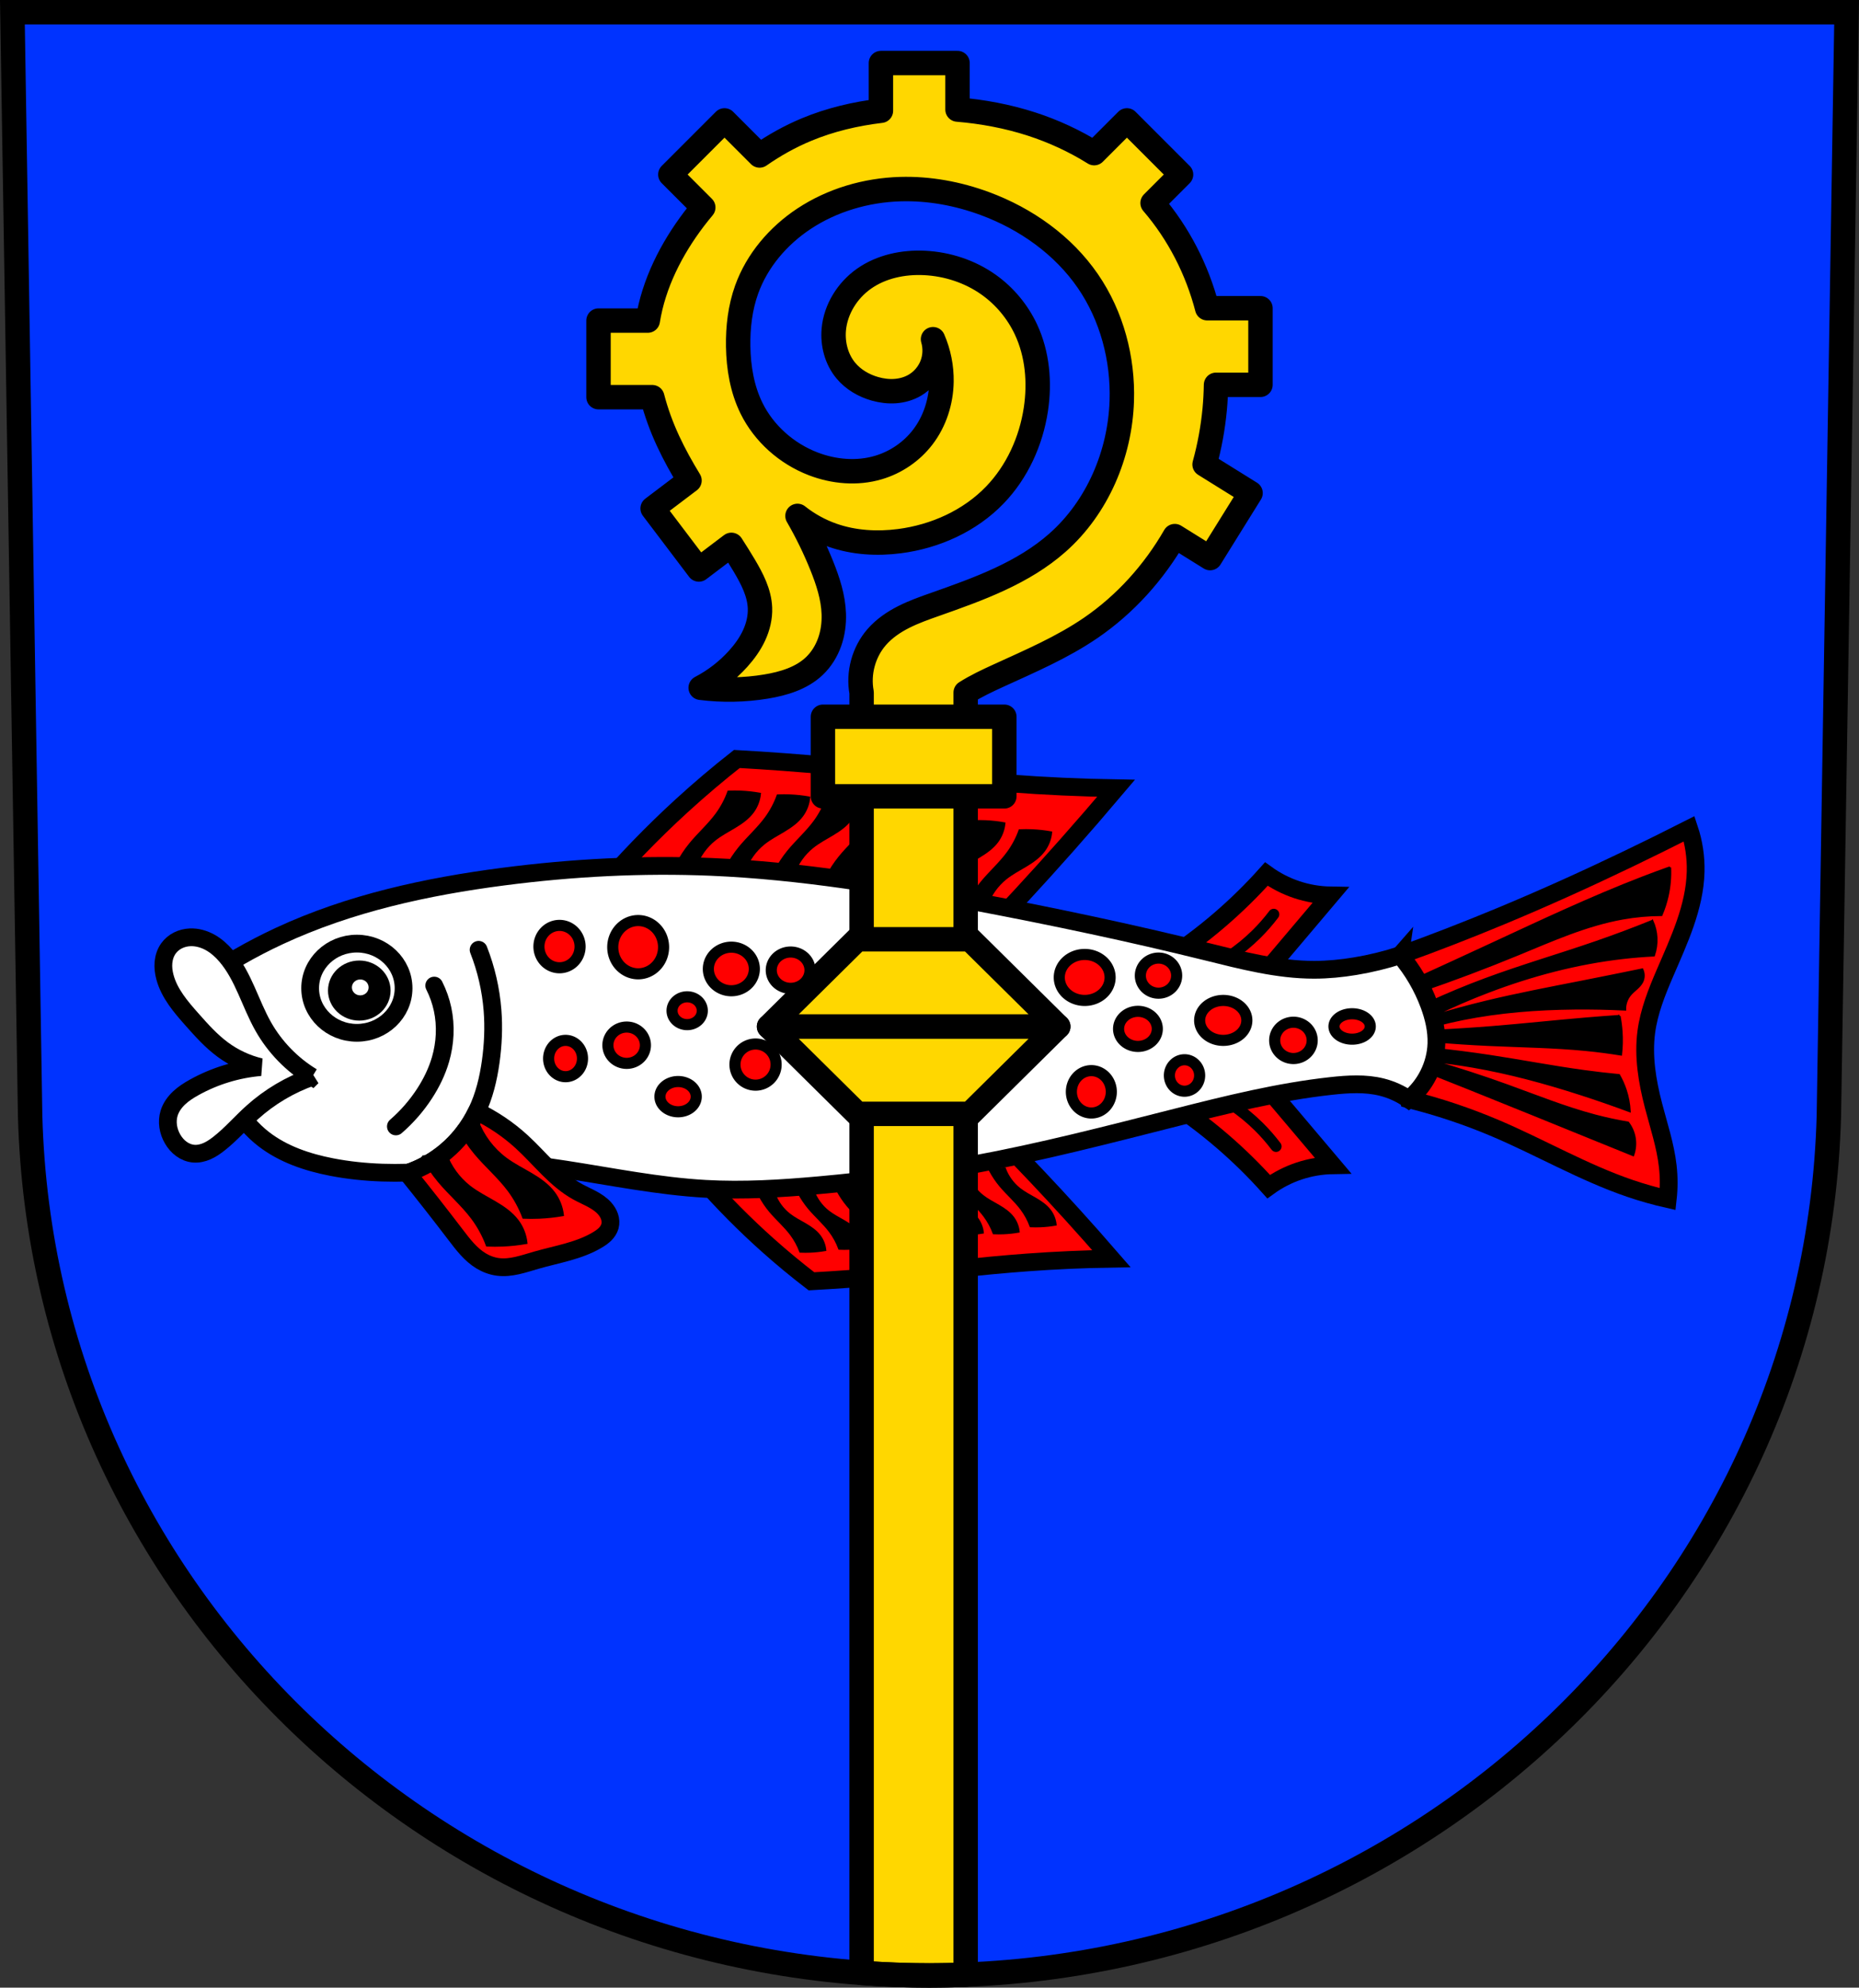
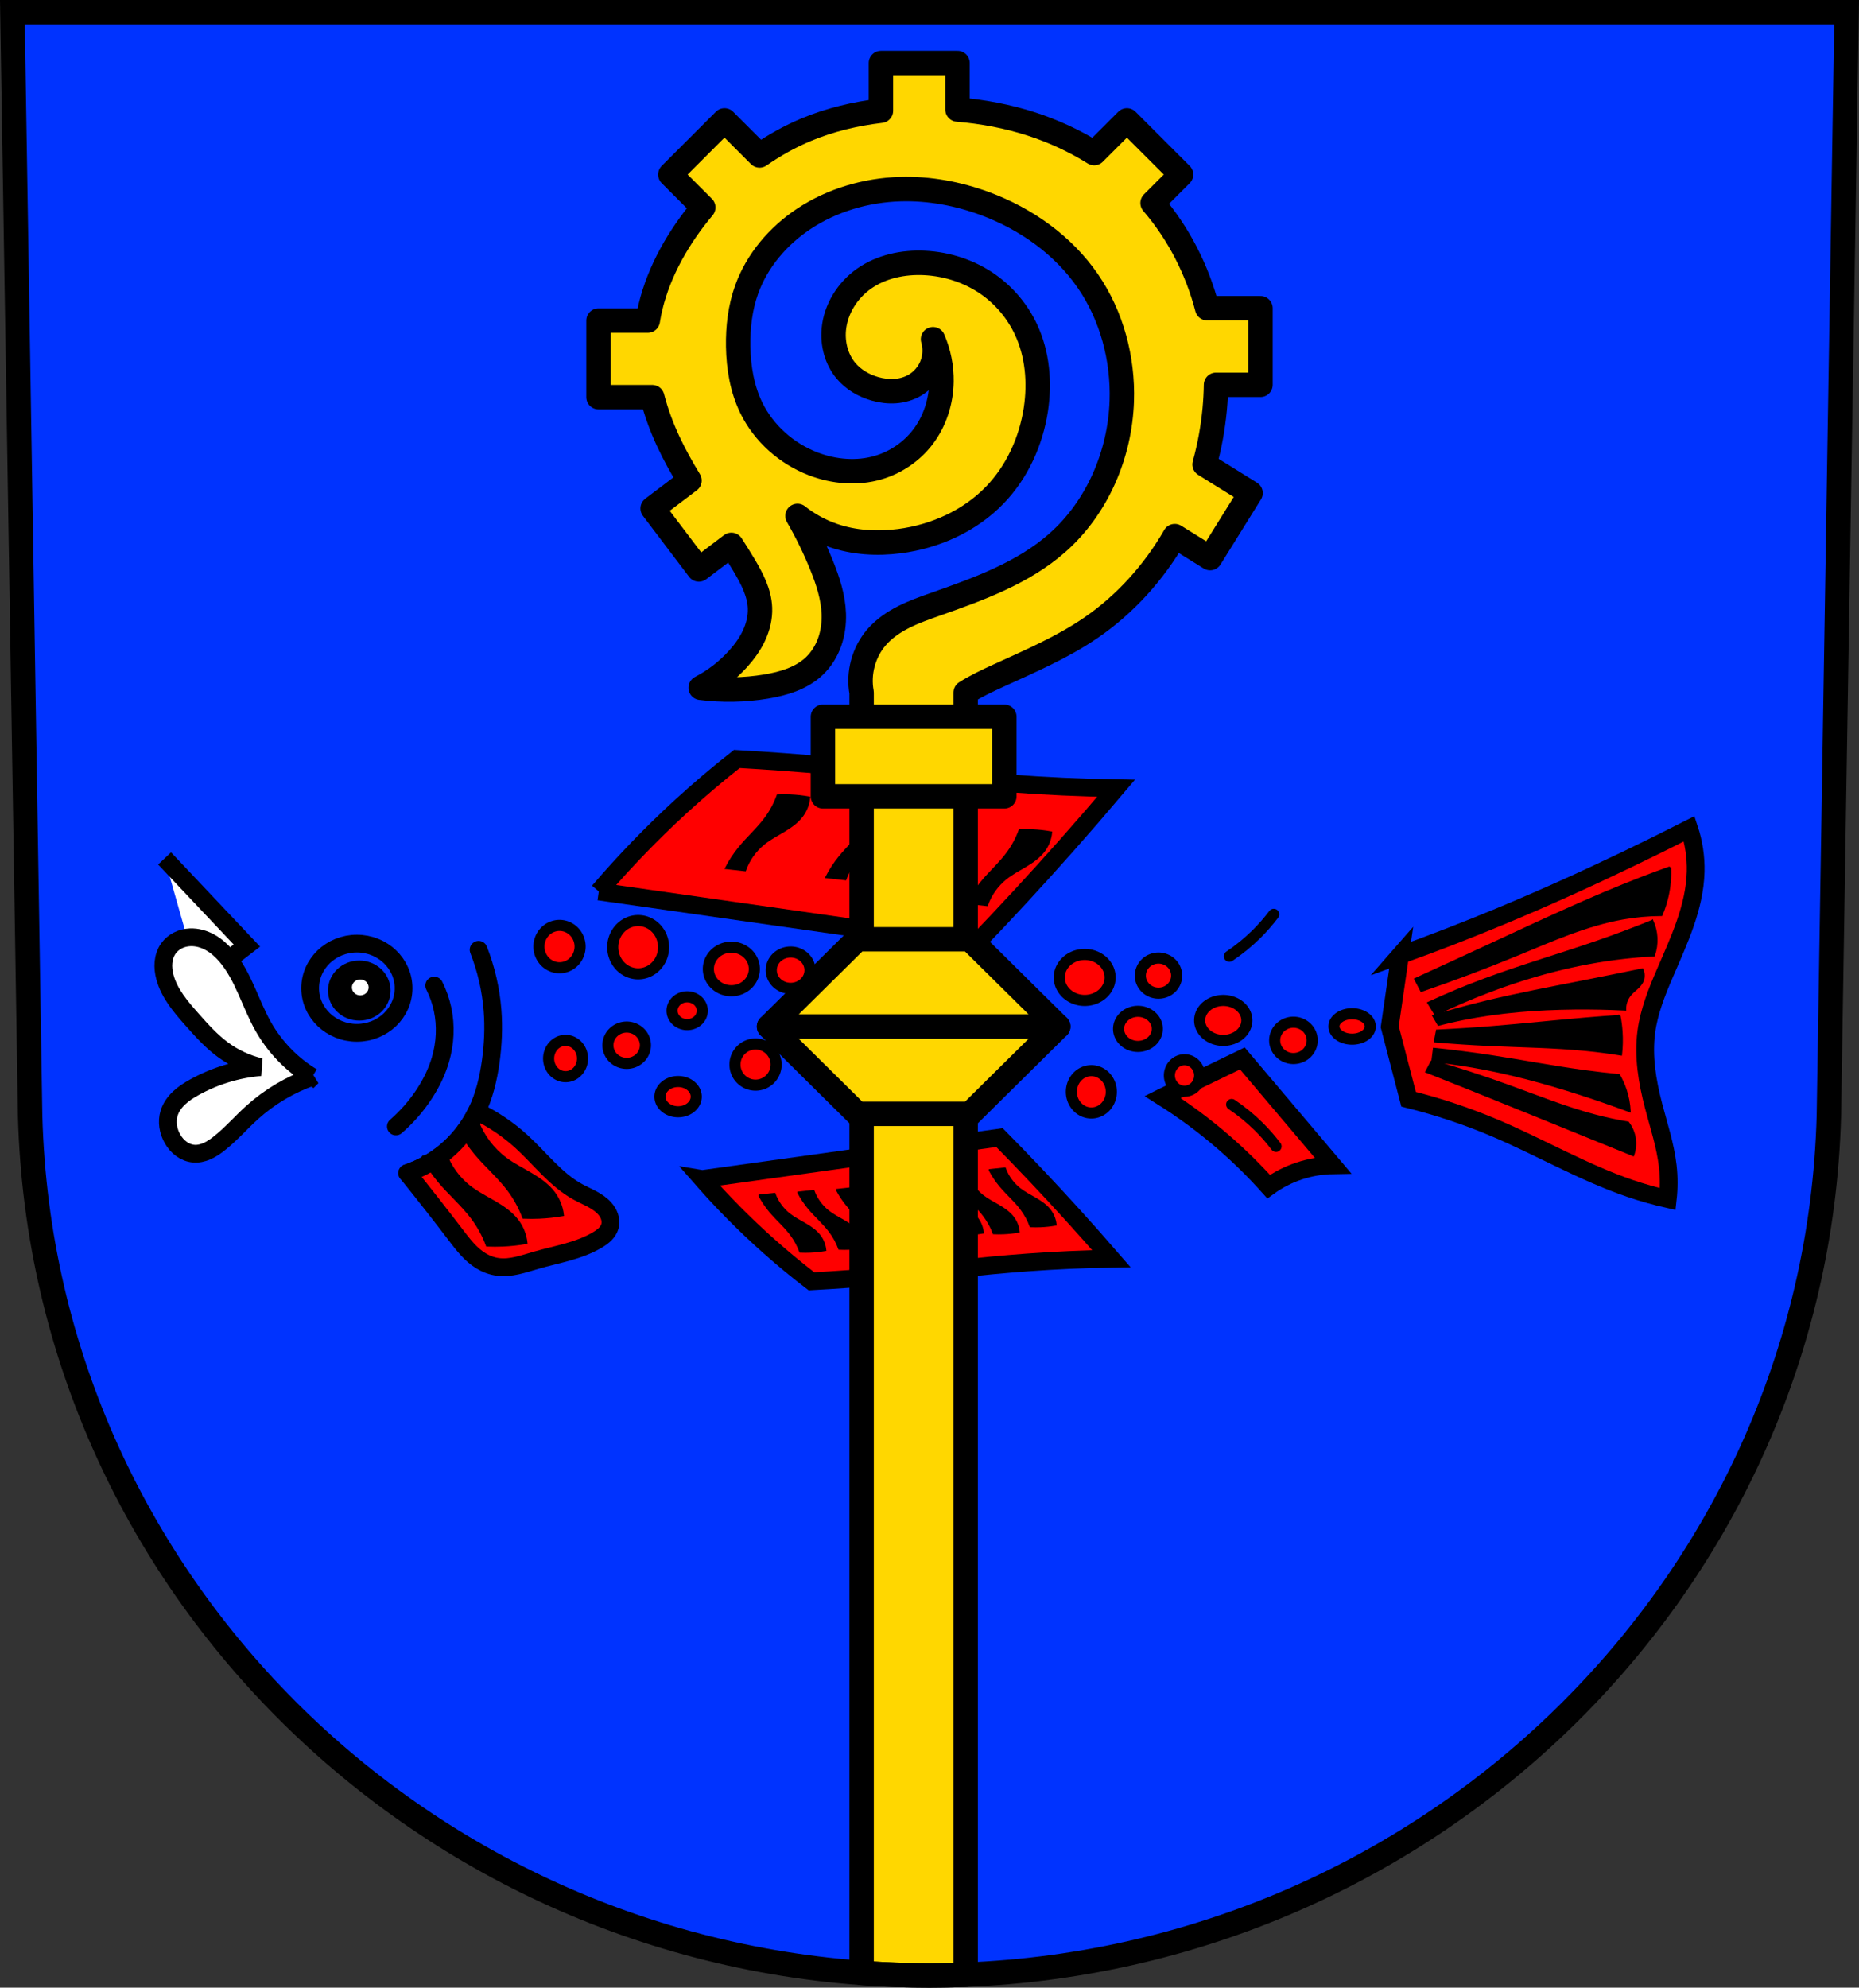
<svg xmlns="http://www.w3.org/2000/svg" width="837.4" viewBox="0 0 837.399 895.189">
  <rect x="0" y="0" width="837.399" height="895.189" fill="#333333" stroke="none" />
  <g fill-rule="evenodd">
    <path d="m5.589 5.497l7.982 496.93c5.66 215.19 185.54 387.14 405.13 387.26 219.47-.208 399.39-172.19 405.13-387.26l7.982-496.93h-413.11z" fill="#03f" />
    <g stroke="#000">
      <path d="m269.73 401.49c11.652-13.625 24.14-26.534 37.37-38.63 8.01-7.318 16.284-14.339 24.811-21.04 14.15.797 28.29 1.844 42.4 3.141 26.815 2.463 53.55 5.824 80.4 7.852 15.991 1.207 32.02 1.94 48.05 2.198-7.335 8.669-14.768 17.254-22.298 25.753-13.511 15.25-27.334 30.22-41.456 44.911l-169.28-24.18" fill="#f00" stroke-width="8" />
-       <path d="m304.9 389.24c1.666-3.232 3.669-6.29 5.967-9.108 3.799-4.658 8.389-8.651 11.934-13.505 2.245-3.073 4.049-6.469 5.339-10.05 1.883-.083 3.77-.083 5.653 0 2.843.125 5.678.44 8.48.942-.285 2.938-1.383 5.794-3.141 8.166-2.132 2.877-5.141 4.973-8.21 6.817-3.069 1.844-6.273 3.503-9.06 5.746-3.853 3.096-6.824 7.278-8.48 11.934l-8.48-.942z" />
      <path d="m327.1 390.94c1.666-3.232 3.669-6.29 5.967-9.108 3.799-4.658 8.389-8.651 11.934-13.505 2.245-3.073 4.049-6.469 5.339-10.05 1.883-.083 3.77-.083 5.653 0 2.843.125 5.678.44 8.48.942-.285 2.938-1.383 5.794-3.141 8.166-2.132 2.877-5.141 4.973-8.21 6.817-3.069 1.844-6.273 3.503-9.06 5.746-3.853 3.096-6.824 7.278-8.48 11.934l-8.48-.942z" />
-       <path d="m349.08 392.51c1.666-3.232 3.669-6.29 5.967-9.108 3.799-4.658 8.389-8.651 11.934-13.505 2.245-3.073 4.049-6.469 5.339-10.05 1.883-.083 3.77-.083 5.653 0 2.843.125 5.678.44 8.48.942-.285 2.938-1.383 5.794-3.141 8.166-2.132 2.877-5.141 4.973-8.21 6.817-3.069 1.844-6.273 3.503-9.06 5.746-3.853 3.096-6.824 7.278-8.48 11.934l-8.48-.942z" />
      <path d="m372.32 395.02c1.666-3.232 3.669-6.29 5.967-9.108 3.799-4.658 8.389-8.651 11.934-13.505 2.245-3.073 4.049-6.469 5.339-10.05 1.883-.083 3.77-.083 5.653 0 2.843.125 5.678.44 8.48.942-.285 2.938-1.383 5.794-3.141 8.166-2.132 2.877-5.141 4.973-8.21 6.817-3.069 1.844-6.273 3.503-9.06 5.746-3.853 3.096-6.824 7.278-8.48 11.934l-8.48-.942z" />
      <path d="m394.62 399.42c1.666-3.232 3.669-6.29 5.967-9.108 3.799-4.658 8.389-8.651 11.934-13.505 2.245-3.073 4.049-6.469 5.339-10.05 1.883-.083 3.77-.083 5.653 0 2.843.125 5.678.44 8.48.942-.285 2.938-1.383 5.794-3.141 8.166-2.132 2.877-5.141 4.973-8.21 6.817-3.069 1.844-6.273 3.503-9.06 5.746-3.853 3.096-6.824 7.278-8.48 11.934l-8.48-.942z" />
-       <path d="m415.03 402.56c1.666-3.232 3.669-6.29 5.967-9.108 3.799-4.658 8.389-8.651 11.934-13.505 2.245-3.073 4.049-6.469 5.339-10.05 1.883-.083 3.77-.083 5.653 0 2.843.125 5.678.44 8.48.942-.285 2.938-1.383 5.794-3.141 8.166-2.132 2.877-5.141 4.973-8.21 6.817-3.069 1.844-6.273 3.503-9.06 5.746-3.853 3.096-6.824 7.278-8.48 11.934l-8.48-.942z" />
      <path d="m436.08 406.64c1.666-3.232 3.669-6.29 5.967-9.108 3.799-4.658 8.389-8.651 11.934-13.505 2.245-3.073 4.049-6.469 5.339-10.05 1.883-.083 3.77-.083 5.653 0 2.843.125 5.678.44 8.48.942-.285 2.938-1.383 5.794-3.141 8.166-2.132 2.877-5.141 4.973-8.21 6.817-3.069 1.844-6.273 3.503-9.06 5.746-3.853 3.096-6.824 7.278-8.48 11.934l-8.48-.942z" />
      <path d="m316.33 531.01c9.233 10.53 19.11 20.493 29.561 29.817 6.337 5.654 12.885 11.07 19.625 16.242 11.191-.615 22.372-1.424 33.536-2.424 21.21-1.901 42.36-4.496 63.59-6.06 12.649-.932 25.325-1.498 38.01-1.697-5.803-6.693-11.683-13.319-17.637-19.878-10.692-11.777-21.625-23.335-32.79-34.665l-133.89 18.666z" fill="#f00" stroke-width="8" />
      <path d="m342.15 538.47c1.322 2.5 2.907 4.86 4.72 7.03 3.01 3.599 6.631 6.667 9.44 10.424 1.769 2.366 3.196 4.987 4.223 7.757 1.49.064 2.982.064 4.471 0 2.248-.097 4.49-.34 6.707-.727-.241-2.273-1.109-4.477-2.484-6.303-1.69-2.244-4.07-3.862-6.496-5.279-2.426-1.417-4.957-2.684-7.167-4.418-3.03-2.374-5.377-5.602-6.707-9.212l-6.707.727z" />
      <path d="m359.7 537.15c1.322 2.5 2.907 4.86 4.72 7.03 3.01 3.599 6.631 6.667 9.44 10.424 1.769 2.366 3.196 4.987 4.223 7.757 1.49.064 2.982.064 4.471 0 2.248-.097 4.49-.34 6.707-.727-.241-2.273-1.109-4.477-2.484-6.303-1.69-2.244-4.07-3.862-6.496-5.279-2.426-1.417-4.957-2.684-7.167-4.418-3.03-2.374-5.377-5.602-6.707-9.212l-6.707.727z" />
      <path d="m377.09 535.94c1.322 2.5 2.907 4.86 4.72 7.03 3.01 3.599 6.631 6.667 9.44 10.424 1.769 2.366 3.196 4.987 4.223 7.757 1.49.064 2.982.064 4.471 0 2.248-.097 4.49-.34 6.707-.727-.241-2.273-1.109-4.477-2.484-6.303-1.69-2.244-4.07-3.862-6.496-5.279-2.426-1.417-4.957-2.684-7.167-4.418-3.03-2.374-5.377-5.602-6.707-9.212l-6.707.727z" />
      <path d="m397.48 536c1.322 2.5 2.907 4.86 4.72 7.03 3.01 3.599 6.631 6.667 9.44 10.424 1.769 2.366 3.196 4.987 4.223 7.757 1.49.064 2.982.064 4.471 0 2.248-.097 4.49-.34 6.707-.727-.241-2.273-1.109-4.477-2.484-6.303-1.69-2.244-4.07-3.862-6.496-5.279-2.426-1.417-4.957-2.684-7.167-4.418-3.03-2.374-5.377-5.602-6.707-9.212l-6.707.727z" />
      <path d="m413.11 530.61c1.322 2.5 2.907 4.86 4.72 7.03 3.01 3.599 6.631 6.667 9.44 10.424 1.769 2.366 3.196 4.987 4.223 7.757 1.49.064 2.982.064 4.471 0 2.248-.097 4.49-.34 6.707-.727-.241-2.273-1.109-4.477-2.484-6.303-1.69-2.244-4.07-3.862-6.496-5.279-2.426-1.417-4.957-2.684-7.167-4.418-3.03-2.374-5.377-5.602-6.707-9.212l-6.707.727z" />
      <path d="m429.26 530.18c1.322 2.5 2.907 4.86 4.72 7.03 3.01 3.599 6.631 6.667 9.44 10.424 1.769 2.366 3.196 4.987 4.223 7.757 1.49.064 2.982.064 4.471 0 2.248-.097 4.49-.34 6.707-.727-.241-2.273-1.109-4.477-2.484-6.303-1.69-2.244-4.07-3.862-6.496-5.279-2.426-1.417-4.957-2.684-7.167-4.418-3.03-2.374-5.377-5.602-6.707-9.212l-6.707.727z" />
      <path d="m445.9 527.03c1.322 2.5 2.907 4.86 4.72 7.03 3.01 3.599 6.631 6.667 9.44 10.424 1.769 2.366 3.196 4.987 4.223 7.757 1.49.064 2.982.064 4.471 0 2.248-.097 4.49-.34 6.707-.727-.241-2.273-1.109-4.477-2.484-6.303-1.69-2.244-4.07-3.862-6.496-5.279-2.426-1.417-4.957-2.684-7.167-4.418-3.03-2.374-5.377-5.602-6.707-9.212l-6.707.727z" />
      <path d="m523.72 494.09c9.488 5.976 18.529 12.663 27.02 19.987 7.338 6.33 14.267 13.13 20.728 20.358 4.172-3.02 8.808-5.403 13.695-7.03 4.887-1.629 10.02-2.506 15.176-2.591l-40.715-48.12-35.903 17.396z" fill="#f00" stroke-width="8" />
      <path d="m554.81 497.43c4.376 2.934 8.472 6.285 12.215 9.994 2.797 2.772 5.397 5.743 7.773 8.883" fill="none" stroke-linecap="round" stroke-width="5" />
      <g transform="translate(9.98-66.973)" fill="#f00" stroke-width="8">
-         <path d="m512.71 500.97c9.488-5.976 18.529-12.663 27.02-19.987 7.338-6.33 14.267-13.13 20.728-20.358 4.172 3.02 8.808 5.403 13.695 7.03 4.887 1.629 10.02 2.506 15.176 2.591l-40.715 48.12-35.903-17.396z" />
        <path d="m620.7 497.19c15.324-5.526 30.514-11.42 45.554-17.676 19.341-8.04 38.431-16.687 57.31-25.758 9.172-4.407 18.296-8.915 27.368-13.523 2.074 6.207 3.06 12.776 2.898 19.319-.396 16.03-7.503 30.998-13.845 45.721-3.665 8.507-7.148 17.22-8.371 26.402-1.476 11.08.409 22.345 3.22 33.16 2.36 9.08 5.385 18.05 6.44 27.368.556 4.916.556 9.895 0 14.811-5.769-1.304-11.468-2.917-17.06-4.83-20.923-7.151-40.18-18.397-60.53-27.05-12.68-5.389-25.79-9.769-39.16-13.09l-8.49-32.636 4.674-32.23z" />
      </g>
      <g transform="translate(9.98-66.973)" fill="#fff" stroke-width="8">
-         <path d="m79.968 509.19c11.355-7.94 23.409-14.88 35.976-20.714 31.666-14.699 66.22-22.22 100.84-26.71 31.06-4.03 62.46-5.69 93.76-4.361 40.14 1.705 79.905 8.316 119.38 15.808 34.702 6.587 69.28 13.866 103.57 22.349 15.962 3.949 32.07 8.187 48.51 8.176 6.209-.004 12.409-.617 18.533-1.635 6.831-1.136 13.579-2.777 20.17-4.906 5.622 6.609 10.07 14.211 13.08 22.349 2.065 5.583 3.463 11.493 3.271 17.443-.312 9.636-5.02 19.04-12.537 25.07-3.627-2.516-7.711-4.372-11.992-5.451-7.443-1.875-15.264-1.382-22.894-.545-23.611 2.59-46.748 8.336-69.772 14.173-30.383 7.702-60.749 15.595-91.58 21.259-22.906 4.208-46.03 7.178-69.23 9.267-17.04 1.534-34.16 2.593-51.24 1.635-21.254-1.192-42.19-5.491-63.23-8.722-9.78-1.502-19.595-2.774-29.435-3.816-9.895 2.182-19.933 3.71-30.03 4.572-15.253 1.302-30.713 1.072-45.74-1.846-10.898-2.116-21.738-5.754-30.525-12.537-5.342-4.123-9.825-9.353-13.08-15.263l21.259-16.353-37.07-39.25" />
+         <path d="m79.968 509.19l21.259-16.353-37.07-39.25" />
        <path d="m130.63 551.98c-9.1-5.508-16.753-13.38-22-22.631-5.916-10.426-8.887-22.619-16.659-31.746-2.061-2.42-4.452-4.594-7.224-6.151-2.772-1.556-5.945-2.476-9.121-2.336-1.89.083-3.769.542-5.459 1.393-1.69.85-3.187 2.096-4.285 3.636-1.297 1.821-2.01 4.02-2.223 6.247-.209 2.226.076 4.48.652 6.64 1.973 7.4 7.179 13.441 12.258 19.17 4.284 4.834 8.629 9.687 13.83 13.516 5.05 3.721 10.865 6.411 16.973 7.858-10.447.886-20.699 4.02-29.86 9.115-2.423 1.349-4.787 2.846-6.807 4.747-2.02 1.901-3.692 4.232-4.508 6.883-1.185 3.847-.451 8.15 1.572 11.63 1 1.723 2.316 3.279 3.925 4.455 1.609 1.177 3.519 1.965 5.504 2.145 2.065.187 4.153-.285 6.05-1.116 1.9-.831 3.626-2.01 5.263-3.285 5.443-4.236 9.966-9.524 15.09-14.14 7.829-7.06 17.08-12.549 27.03-16.03z" />
      </g>
      <path d="m752.27 390.67c-4.118 1.465-8.217 2.982-12.295 4.553-23.22 8.942-45.734 19.579-68.3 30.05-11.366 5.275-22.749 10.511-34.15 15.709l2.732 5.238c14.656-5.03 29.16-10.493 43.484-16.393 15.389-6.338 30.747-13.229 47.13-16.17 5.783-1.037 11.656-1.571 17.531-1.594 1.165-2.717 2.079-5.54 2.73-8.424.96-4.248 1.344-8.626 1.139-12.977zm-7.969 24.13c-8.414 3.411-16.916 6.6-25.498 9.563-16.493 5.694-33.27 10.552-49.633 16.619-8.711 3.23-17.294 6.801-25.727 10.701l3.188 5.236c7.739-3.757 15.641-7.175 23.678-10.244 19.567-7.473 39.977-12.873 60.787-15.254 4.616-.528 9.249-.908 13.889-1.139.889-2.549 1.279-5.272 1.139-7.969-.134-2.588-.756-5.151-1.822-7.514zm-4.553 21.857c-9.02 1.863-18.05 3.683-27.09 5.463-14.532 2.862-29.09 5.619-43.484 9.107-7.874 1.908-15.695 4.03-23.451 6.375l2.277 3.871c3.619-.933 7.263-1.77 10.928-2.506 16.542-3.323 33.445-4.615 50.32-4.781 7.591-.075 15.185.079 22.768.457-.061-2.378.762-4.769 2.275-6.604.859-1.041 1.917-1.896 2.916-2.805.999-.908 1.961-1.9 2.549-3.115.82-1.697.82-3.766 0-5.463zm-10.246 20.945c-5.01.336-10.02.716-15.03 1.139-14.12 1.193-28.22 2.729-42.35 3.869-8.263.667-16.536 1.198-24.816 1.594l-.91 4.781c8.03.689 16.08 1.22 24.13 1.594 14.653.68 29.343.839 43.941 2.277 5.256.518 10.496 1.201 15.709 2.049.379-3.399.456-6.831.229-10.244-.158-2.368-.464-4.728-.912-7.06zm-83.55 14.799l-.684 5.465c6.098.624 12.175 1.459 18.215 2.504 16.373 2.832 32.451 7.195 48.27 12.293 7.493 2.415 14.933 4.998 22.313 7.742-.177-3.25-.792-6.475-1.822-9.563-.765-2.292-1.757-4.508-2.959-6.604-5.248-.501-10.486-1.107-15.709-1.82-14.241-1.945-28.365-4.676-42.576-6.83-8.321-1.261-16.671-2.324-25.04-3.188zm-.91 5.465l-2.506 4.779c6.305 2.49 12.603 4.995 18.896 7.514 19.15 7.665 38.26 15.461 57.37 23.22 5.615 2.28 11.231 4.556 16.848 6.83.878-2.467 1.114-5.158.682-7.74-.414-2.471-1.439-4.838-2.959-6.83-4.978-.835-9.918-1.899-14.799-3.188-13.58-3.585-26.632-8.887-39.842-13.66-11.11-4.01-22.347-7.658-33.695-10.928z" />
      <g fill="none" stroke-linecap="round">
        <path d="m553.78 430.67c4.376-2.934 8.472-6.285 12.215-9.994 2.797-2.772 5.397-5.743 7.773-8.883" stroke-width="5" />
        <path d="m183.43 528.34c6.361-2.138 12.313-5.486 17.443-9.812 5.837-4.921 10.599-11.1 13.9-17.988 3.358-7 5.191-14.656 6.269-22.349 1.074-7.667 1.421-15.448.818-23.17-.729-9.328-2.849-18.546-6.269-27.25" stroke-width="8" />
      </g>
      <path d="m183.43 528.34c3.508-1.182 6.894-2.728 10.09-4.605 2.593-1.525 5.058-3.268 7.358-5.207 2.642-2.228 5.065-4.715 7.231-7.408 2.618-3.256 4.861-6.813 6.669-10.58 7.339 3.527 14.158 8.134 20.17 13.627 8.389 7.667 15.377 17.17 25.347 22.622 2.07 1.132 4.24 2.072 6.319 3.187 2.079 1.115 4.09 2.424 5.673 4.172.997 1.101 1.819 2.378 2.286 3.788.468 1.41.569 2.958.167 4.388-.375 1.332-1.17 2.52-2.144 3.503-.974.983-2.124 1.775-3.307 2.493-8.383 5.085-18.379 6.551-27.8 9.267-5.627 1.622-11.362 3.743-17.17 2.998-2.699-.346-5.305-1.315-7.631-2.725-4.699-2.849-8.117-7.349-11.447-11.72-7.138-9.368-14.407-18.636-21.804-27.8z" fill="#f00" stroke-linejoin="round" stroke-width="8" />
      <path d="m206.6 508.37c2.099 3.968 4.614 7.714 7.492 11.159 4.773 5.713 10.526 10.583 14.984 16.546 2.808 3.756 5.073 7.917 6.703 12.313 2.364.102 4.733.102 7.098 0 3.569-.154 7.128-.54 10.646-1.154-.404-3.604-1.78-7.094-3.943-10-2.661-3.58-6.405-6.198-10.246-8.467-3.84-2.269-7.86-4.266-11.442-6.924-5.796-4.302-10.31-10.31-12.827-17.07l-8.466 3.607z" />
      <path d="m190.19 520.91c2.099 3.968 4.614 7.714 7.492 11.159 4.773 5.713 10.526 10.583 14.984 16.546 2.808 3.756 5.073 7.917 6.703 12.313 2.364.102 4.733.102 7.098 0 3.569-.154 7.128-.54 10.646-1.154-.382-3.608-1.76-7.106-3.943-10-2.682-3.562-6.461-6.131-10.311-8.379-3.85-2.249-7.868-4.26-11.376-7.01-4.804-3.769-8.535-8.892-10.646-14.622l-10.647 1.154z" />
      <path d="m178.33 507.32c4.952-4.288 9.301-9.272 12.877-14.761 3.105-4.765 5.635-9.928 7.223-15.389 2.129-7.318 2.528-15.16.942-22.613-.788-3.702-2.058-7.302-3.769-10.678" fill="none" stroke-linecap="round" stroke-width="8" />
    </g>
  </g>
  <g stroke="#000" stroke-linejoin="round" stroke-linecap="round">
    <ellipse cx="160.75" cy="445.07" rx="21.04" ry="20.09" fill="none" stroke-width="8" />
    <ellipse cx="161.84" cy="446.13" rx="11.598" ry="11.03" stroke-width="5" />
  </g>
  <ellipse ry="3.582" rx="3.766" cy="444.71" cx="162.28" fill="#fff" />
  <g transform="translate(9.98-66.973)" fill="#ffd700" stroke="#000" stroke-linejoin="round" stroke-linecap="round" stroke-width="11">
    <path d="m396.82 28.395v21.486c-11.512 1.364-22.846 4.04-33.533 8.482-7.454 3.101-14.516 7.05-21.13 11.658l-15.801-15.801-24.389 24.389 14.826 14.826c-1.432 1.712-2.835 3.449-4.182 5.225-10.224 13.477-18.17 29.09-20.818 45.727h-22.19v34.49h24.21c1.743 6.754 4.167 13.357 7.094 19.678 2.852 6.16 6.154 12.07 9.684 17.857l-16.609 12.576 20.822 27.496 14.648-11.09c1.979 3.075 3.934 6.165 5.797 9.307 3.498 5.898 6.812 12.227 7.086 19.08.17 4.254-.865 8.51-2.652 12.375-1.787 3.865-4.311 7.355-7.16 10.52-4.791 5.323-10.545 9.777-16.898 13.08 9.769 1.241 19.719 1.056 29.436-.545 7.913-1.304 16-3.729 21.805-9.266 3.106-2.965 5.42-6.722 6.855-10.77 1.436-4.047 2.01-8.378 1.865-12.67-.246-7.527-2.636-14.82-5.451-21.805-3.101-7.694-6.746-15.167-10.9-22.348 4.733 3.763 10.1 6.724 15.807 8.721 9.613 3.364 20.06 3.95 30.16 2.645 16.07-2.078 31.695-9.105 42.941-20.775 10.05-10.427 16.309-24.24 18.471-38.559 1.829-12.11.744-24.856-4.441-35.957-3.748-8.02-9.597-15.06-16.816-20.19-8.403-5.972-18.594-9.311-28.891-9.811-9.55-.463-19.431 1.59-27.25 7.086-7.501 5.27-12.813 13.764-13.629 22.895-.588 6.582 1.216 13.461 5.451 18.533 3.346 4.01 8.06 6.752 13.08 8.176 2.977.844 6.094 1.249 9.18 1.023 3.086-.225 6.141-1.09 8.809-2.658 3.447-2.026 6.188-5.23 7.656-8.949 1.468-3.719 1.655-7.931.521-11.766 2.604 5.993 3.913 12.546 3.814 19.08-.135 8.956-2.986 17.924-8.436 25.03-5 6.528-12.137 11.385-20.03 13.709-9.559 2.816-20.01 1.899-29.32-1.676-11.924-4.582-22.16-13.612-27.801-25.07-4.218-8.576-5.834-18.245-5.996-27.801-.147-8.68.884-17.448 3.816-25.619 4.69-13.07 14.174-24.16 25.742-31.84 12.803-8.498 28.13-12.953 43.484-13.404 12.979-.381 25.982 2.032 38.16 6.541 18.418 6.821 35.21 18.699 46.33 34.887 10.766 15.669 15.881 34.964 15.264 53.965-.779 23.982-10.935 47.861-28.891 63.777-15.487 13.728-35.533 20.928-55.05 27.799-4.824 1.698-9.664 3.4-14.23 5.703-4.566 2.303-8.879 5.238-12.236 9.1-5.86 6.732-8.432 16.201-6.785 24.973v576.64c10.1.746 20.296 1.129 30.58 1.135 5.459-.005 10.891-.122 16.299-.338v-577.44c4.672-2.953 9.693-5.311 14.719-7.611 14.254-6.524 28.781-12.72 41.711-21.584 15.509-10.631 28.378-24.969 37.762-41.27l15.914 9.898 18.217-29.29-20.707-12.881c2.236-8.113 3.762-16.424 4.553-24.801.347-3.679.538-7.374.6-11.07h20.02v-34.49h-23.998c-4.514-17.387-12.909-33.779-24.602-47.38l12.828-12.828-24.389-24.389-14.748 14.748c-8.819-5.509-18.348-9.908-28.24-13.11-10.798-3.49-22.01-5.579-33.32-6.521v-20.945h-34.49z" transform="translate(-9.98 66.973)" />
    <path d="m360.72 389.78h81.71v35.847h-81.71z" />
  </g>
  <g stroke="#000">
    <g fill-rule="evenodd" stroke-width="11">
      <g transform="translate(2.841-66.973)" fill="#ffd700" stroke-linejoin="round">
        <path d="m383.33 490l-39.752 39.31h65.14 65.14l-39.752-39.31h-25.387-25.389z" />
        <path d="m383.33 568.63l-39.752-39.31h65.14 65.14l-39.752 39.31h-25.387-25.389z" />
      </g>
      <path d="m5.589 5.497l7.982 496.93c5.66 215.19 185.54 387.14 405.13 387.26 219.47-.208 399.39-172.19 405.13-387.26l7.982-496.93h-413.11z" fill="none" />
    </g>
    <path d="m287.466 414.597a11.447 11.992 0 0 0 -11.447 11.992 11.447 11.992 0 0 0 11.447 11.992 11.447 11.992 0 0 0 11.445 -11.992 11.447 11.992 0 0 0 -11.445 -11.992zM252.035 416.777a9.267 9.539 0 0 0 -9.268 9.539 9.267 9.539 0 0 0 9.268 9.541 9.267 9.539 0 0 0 9.266 -9.541 9.267 9.539 0 0 0 -9.266 -9.539zm77.402 9.812a10.357 9.812 0 0 0 -10.355 9.812 10.357 9.812 0 0 0 10.355 9.811 10.357 9.812 0 0 0 10.357 -9.811 10.357 9.812 0 0 0 -10.357 -9.812zm26.711 2.18a8.722 8.176 0 0 0 -8.723 8.178 8.722 8.176 0 0 0 8.723 8.176 8.722 8.176 0 0 0 8.721 -8.176 8.722 8.176 0 0 0 -8.721 -8.178zm132.459 1.092a11.447 10.357 0 0 0 -11.447 10.355 11.447 10.357 0 0 0 11.447 10.357 11.447 10.357 0 0 0 11.447 -10.357 11.447 10.357 0 0 0 -11.447 -10.355zm33.25 1.635a8.176 7.904 0 0 0 -8.176 7.904 8.176 7.904 0 0 0 8.176 7.902 8.176 7.904 0 0 0 8.178 -7.902 8.176 7.904 0 0 0 -8.178 -7.904zm-212.314 17.443a6.814 6.269 0 0 0 -6.814 6.268 6.814 6.269 0 0 0 6.814 6.27 6.814 6.269 0 0 0 6.812 -6.27 6.814 6.269 0 0 0 -6.812 -6.268zm241.477 1.635a10.629 8.994 0 0 0 -10.629 8.994 10.629 8.994 0 0 0 10.629 8.994 10.629 8.994 0 0 0 10.631 -8.994 10.629 8.994 0 0 0 -10.631 -8.994zm-38.428 4.906a8.722 7.904 0 0 0 -8.723 7.904 8.722 7.904 0 0 0 8.723 7.902 8.722 7.904 0 0 0 8.721 -7.902 8.722 7.904 0 0 0 -8.721 -7.904zm96.482 1.09a8.176 5.724 0 0 0 -8.178 5.723 8.176 5.724 0 0 0 8.178 5.725 8.176 5.724 0 0 0 8.176 -5.725 8.176 5.724 0 0 0 -8.176 -5.723zm-26.438 3.816a8.449 8.176 0 0 0 -8.449 8.176 8.449 8.176 0 0 0 8.449 8.176 8.449 8.176 0 0 0 8.449 -8.176 8.449 8.176 0 0 0 -8.449 -8.176zm-300.35 2.18a8.449 8.176 0 0 0 -8.449 8.176 8.449 8.176 0 0 0 8.449 8.178 8.449 8.176 0 0 0 8.449 -8.178 8.449 8.176 0 0 0 -8.449 -8.176zm-27.527 5.996a7.631 8.176 0 0 0 -7.631 8.176 7.631 8.176 0 0 0 7.631 8.178 7.631 8.176 0 0 0 7.631 -8.178 7.631 8.176 0 0 0 -7.631 -8.176zm85.58 1.635a9.267 9.267 0 0 0 -9.266 9.268 9.267 9.267 0 0 0 9.266 9.266 9.267 9.267 0 0 0 9.268 -9.266 9.267 9.267 0 0 0 -9.268 -9.268zm193.238 7.086a6.814 7.086 0 0 0 -6.814 7.088 6.814 7.086 0 0 0 6.814 7.086 6.814 7.086 0 0 0 6.812 -7.086 6.814 7.086 0 0 0 -6.812 -7.088zm-41.973 4.906a8.994 9.539 0 0 0 -8.994 9.539 8.994 9.539 0 0 0 8.994 9.539 8.994 9.539 0 0 0 8.994 -9.539 8.994 9.539 0 0 0 -8.994 -9.539zm-186.152 4.906a8.176 6.814 0 0 0 -8.176 6.814 8.176 6.814 0 0 0 8.176 6.812 8.176 6.814 0 0 0 8.178 -6.812 8.176 6.814 0 0 0 -8.178 -6.814z" fill="#f00" stroke-linejoin="round" stroke-linecap="round" stroke-width="5" />
  </g>
</svg>